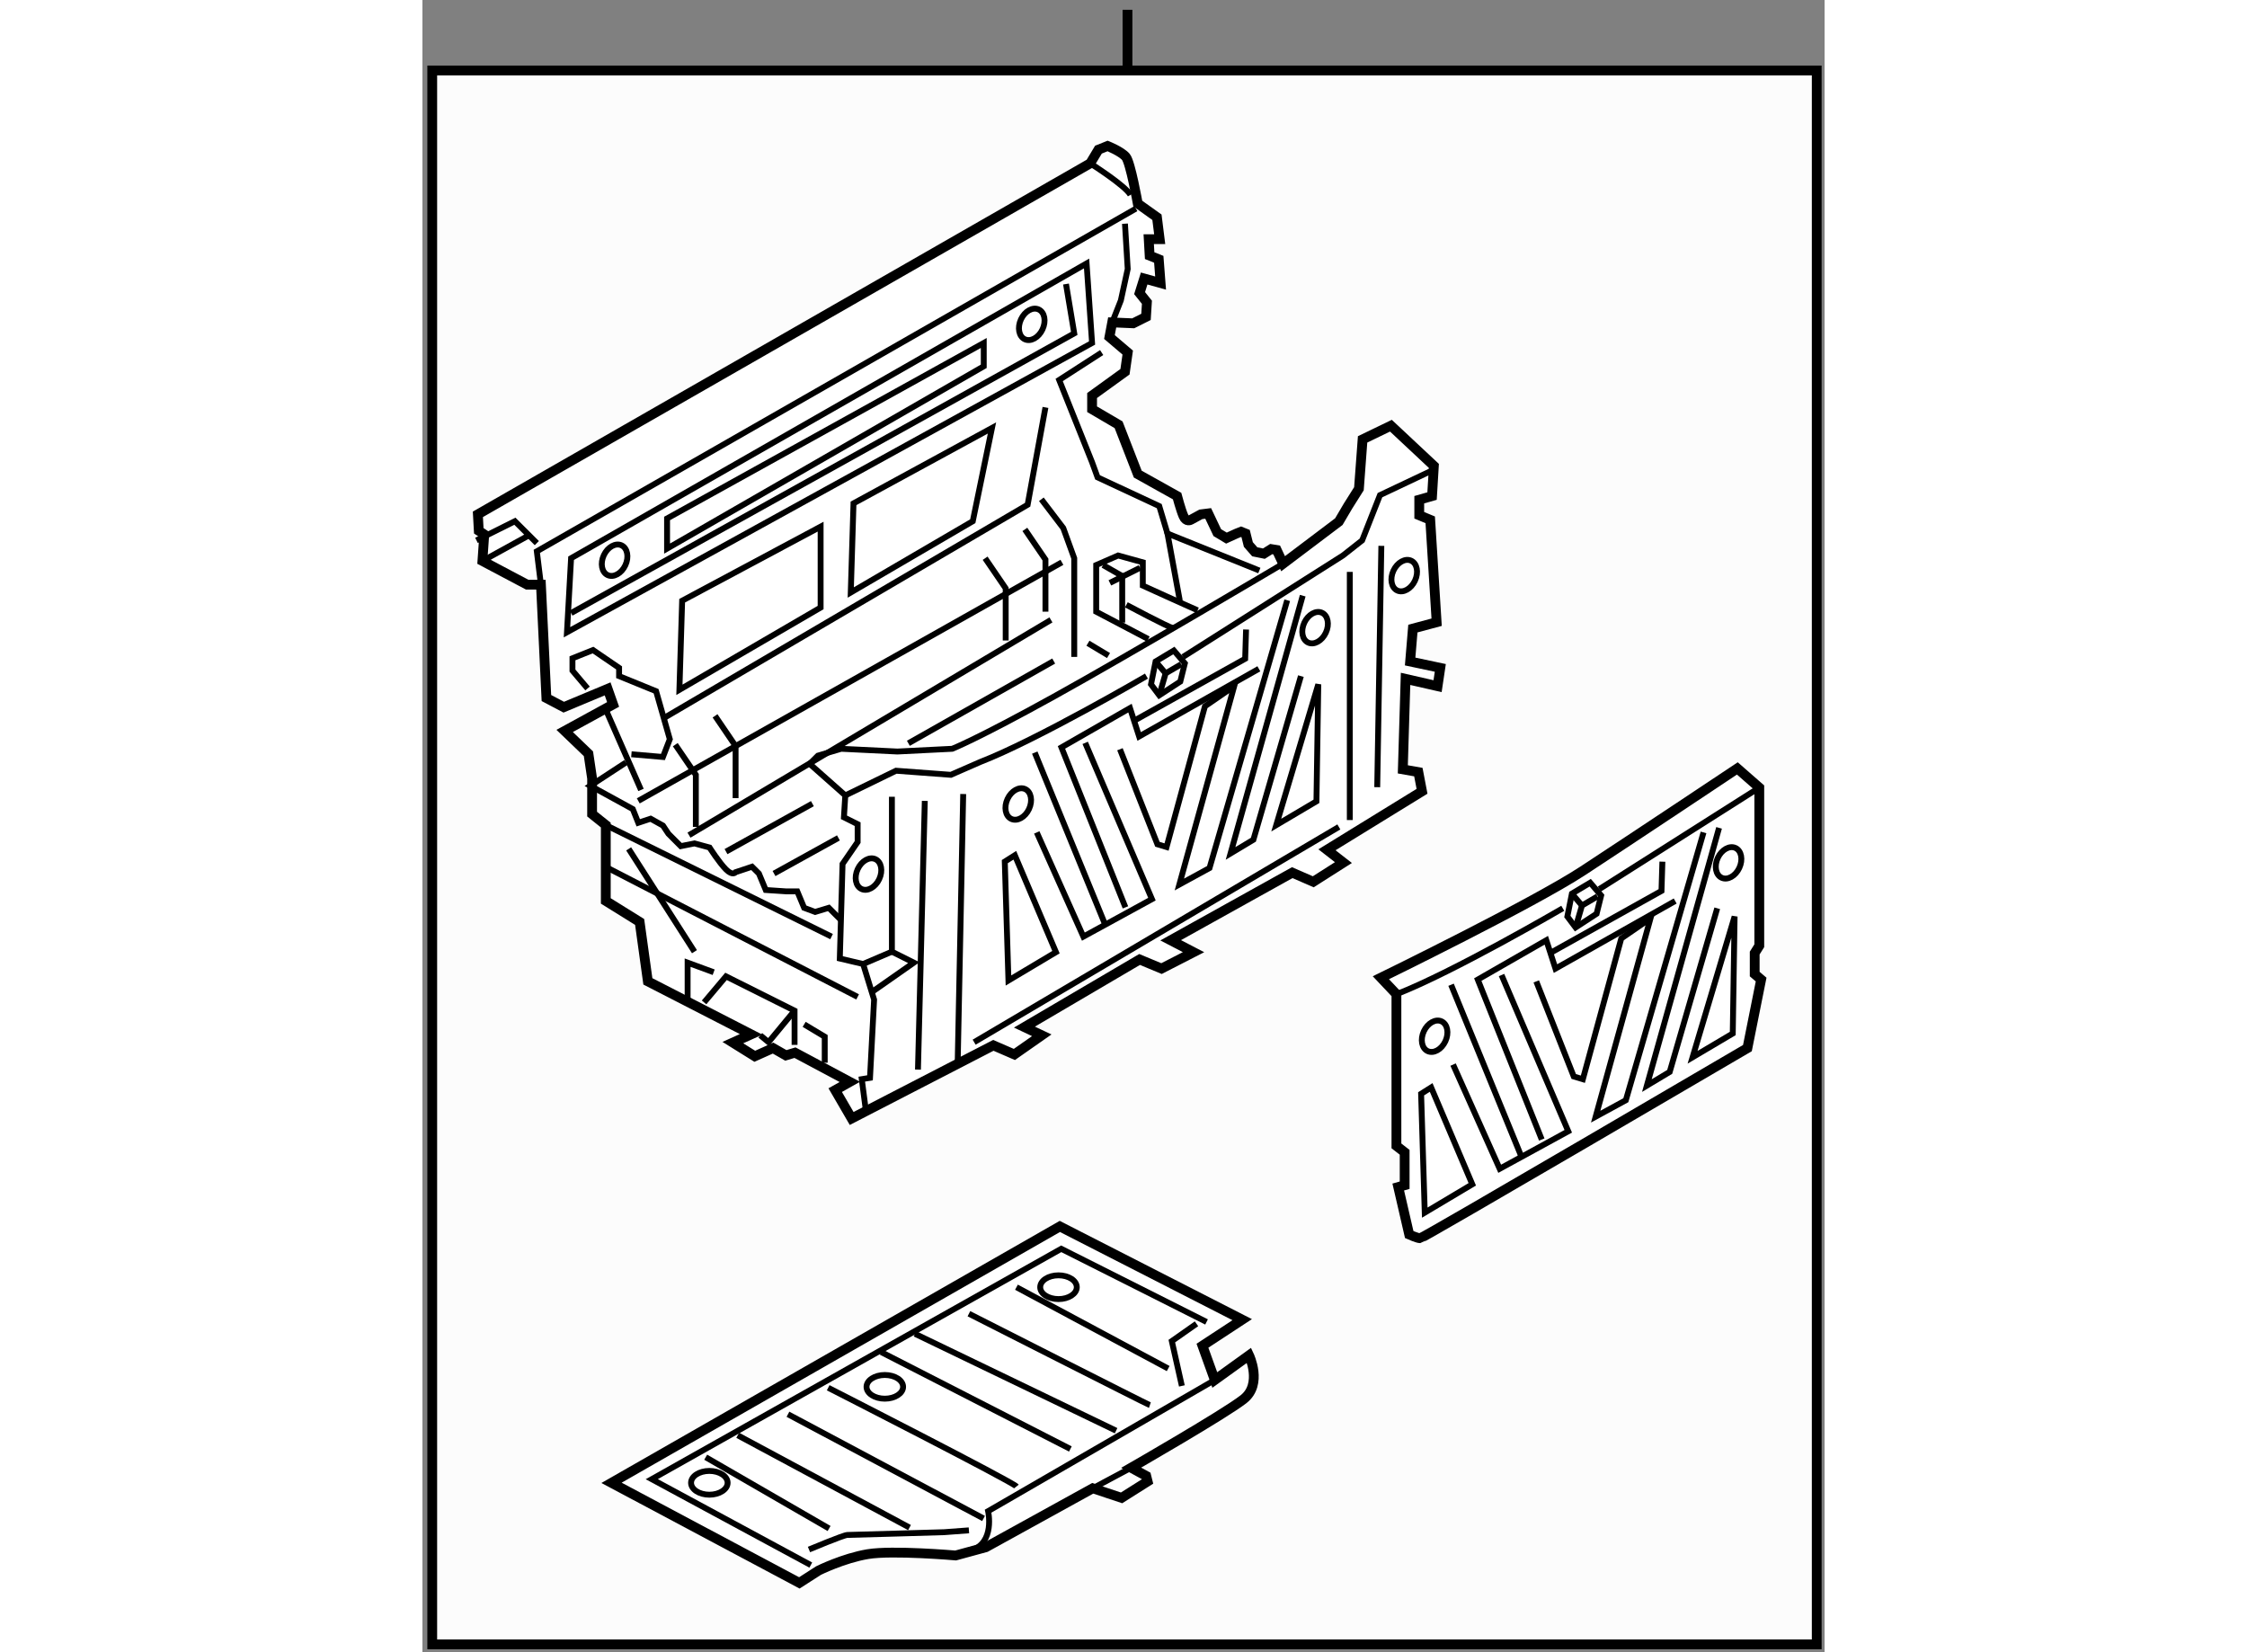
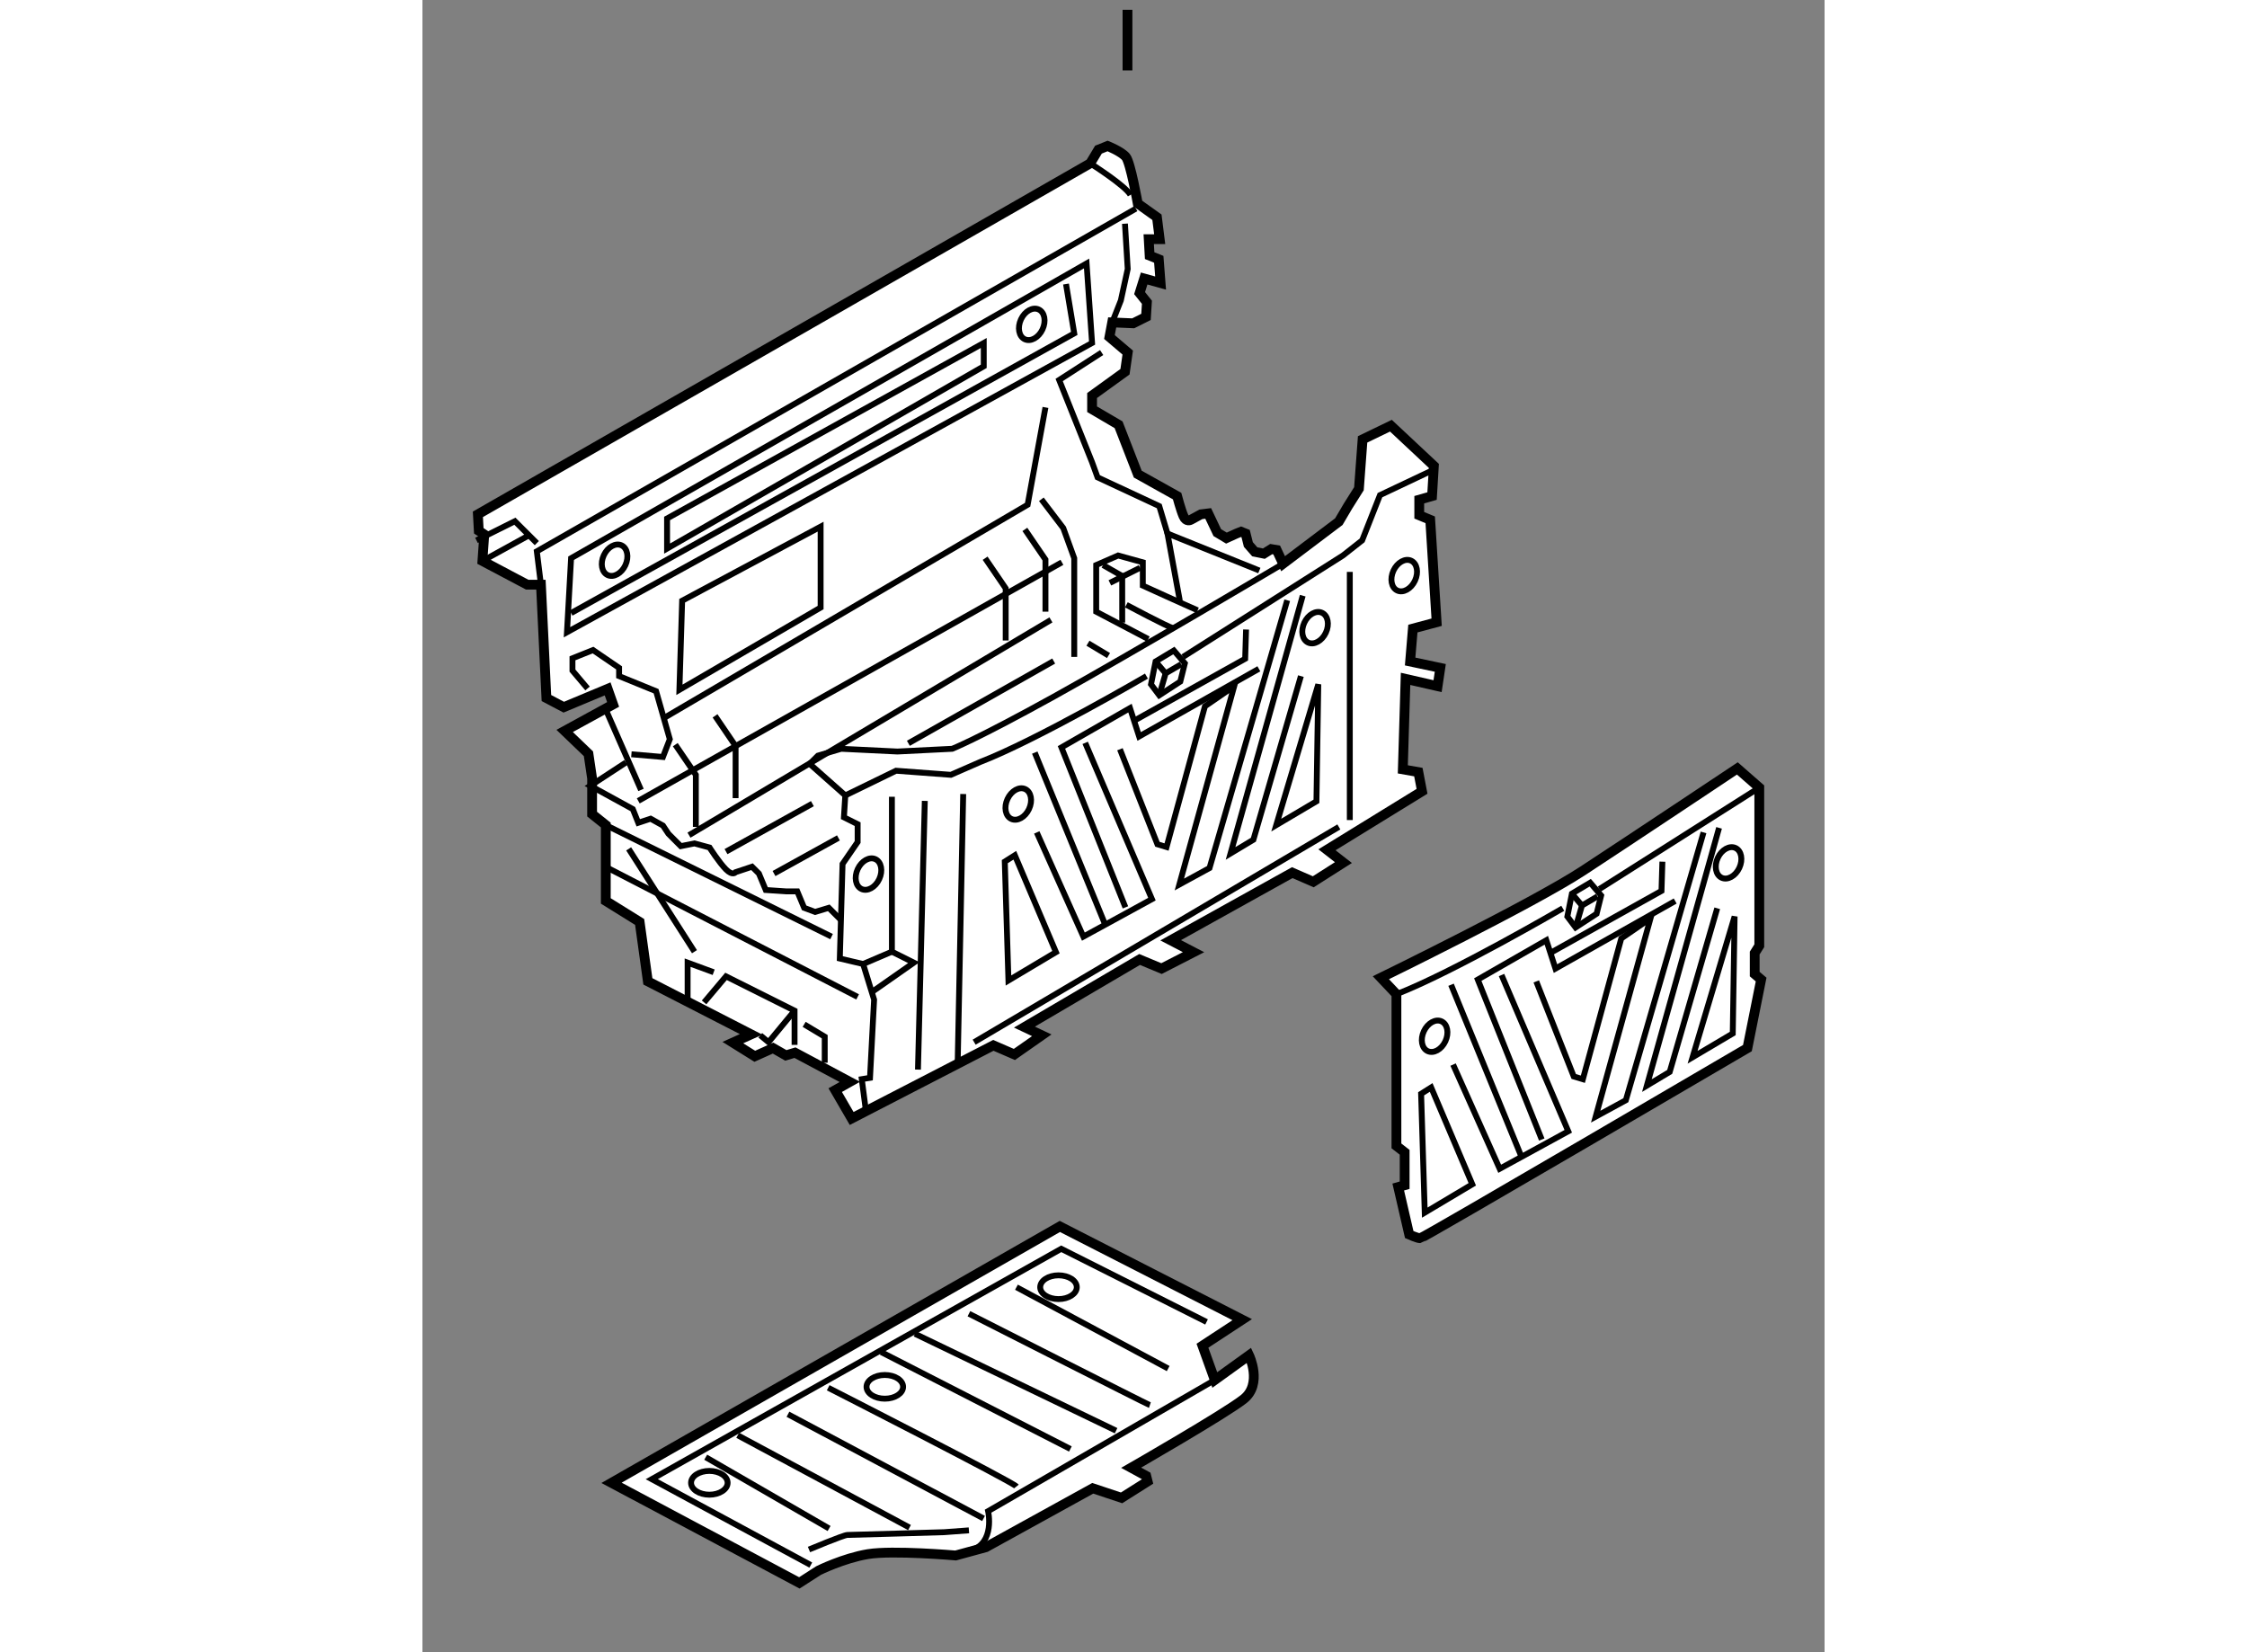
<svg xmlns="http://www.w3.org/2000/svg" version="1.1" x="0px" y="0px" width="244.8px" height="180px" viewBox="64.812 28.572 71.571 84.336" enable-background="new 0 0 244.8 180" xml:space="preserve">
  <rect x="64.812" y="28.572" width="71.571" height="84.336" fill="#808080" stroke="none" />
  <g>
-     <rect x="65.312" y="32.169" fill="#FCFCFC" stroke="#000000" stroke-width="0.5" width="70.671" height="80.339" />
    <line fill="none" stroke="#000000" stroke-width="0.5" x1="100.801" y1="32.169" x2="100.801" y2="29.072" />
  </g>
  <g>
    <path fill="#FFFFFF" stroke="#000000" stroke-width="0.5" d="M108.744,57.346l-0.327-0.7l-0.28-0.047l-0.374,0.234l-0.465-0.094     l-0.327-0.373l-0.14-0.56l-0.233-0.093l-0.233,0.093l-0.513,0.233l-0.467-0.28l-0.465-0.98l-0.374,0.047l-0.513,0.28     c0,0-0.233,0.138-0.374-0.188s-0.326-1.025-0.326-1.025l-2.007-1.12l-0.979-2.519l-1.353-0.793v-0.7l1.679-1.213l0.14-0.98     l-0.933-0.793l0.14-0.746l1.073,0.046l0.653-0.327l0.047-0.747l-0.374-0.467l0.233-0.746l0.839,0.233l-0.093-1.213l-0.466-0.187     l-0.047-0.84h0.56l-0.14-1.119l-0.98-0.7c0,0-0.373-2.099-0.606-2.379c-0.233-0.28-0.933-0.56-0.933-0.56l-0.467,0.187l-0.42,0.7     L67.642,54.826l0.046,0.84l0.28,0.187l-0.094,1.353l2.287,1.211h0.7l0.279,5.786l0.886,0.467l2.239-0.935l0.28,0.794l-2.473,1.353     l1.214,1.166l0.187,1.26v1.82l0.699,0.56v3.871l1.727,1.073l0.42,3.033l5.271,2.706l-0.933,0.42l1.12,0.698l0.933-0.418     l0.653,0.373l0.466-0.14l2.799,1.493l-0.746,0.42l0.84,1.447l7.232-3.733l1.073,0.465l1.399-0.979L95.54,81l5.879-3.453     l1.119,0.466l1.634-0.838l-1.167-0.607l6.206-3.453l1.072,0.467l1.54-0.98l-0.84-0.653l4.852-2.986l-0.187-0.98l-0.793-0.14     l0.14-4.619l1.634,0.373l0.139-0.933l-1.54-0.326l0.14-1.68l1.213-0.326l-0.327-5.226l-0.56-0.233v-0.794l0.653-0.186l0.093-1.54     l-2.192-2.052L112.802,51l-0.187,2.519l-0.559,0.887l-0.467,0.793L108.744,57.346z" />
    <polyline fill="none" stroke="#000000" stroke-width="0.3" points="103.635,62.104 111.8,56.926 112.779,56.155 113.689,53.846       116.349,52.587    " />
    <polygon fill="none" stroke="#000000" stroke-width="0.3" points="103.496,63.363 103.729,62.43 103.168,61.777 102.235,62.337       102.002,63.503 102.422,64.063    " />
    <polyline fill="none" stroke="#000000" stroke-width="0.3" points="103.542,62.478 102.748,62.943 102.422,64.063    " />
    <line fill="none" stroke="#000000" stroke-width="0.3" x1="102.748" y1="62.943" x2="102.235" y2="62.337" />
    <path fill="none" stroke="#000000" stroke-width="0.3" d="M101.769,63.083c0,0-5.598,3.268-8.491,4.386l-1.493,0.653      l-2.799-0.209l-2.589,1.26" />
    <polygon fill="none" stroke="#000000" stroke-width="0.3" points="110.54,63.503 110.446,69.475 108.394,70.689    " />
    <polyline fill="none" stroke="#000000" stroke-width="0.3" points="109.653,63.083 107.228,71.435 106.061,72.135       109.746,58.977    " />
    <polyline fill="none" stroke="#000000" stroke-width="0.3" points="108.954,59.211 104.988,72.88 103.448,73.721 106.248,63.596       104.755,64.623 102.795,71.808 102.329,71.667 100.416,66.816    " />
    <polyline fill="none" stroke="#000000" stroke-width="0.3" points="106.854,60.705 106.808,62.197 101.209,65.323    " />
    <polyline fill="none" stroke="#000000" stroke-width="0.3" points="107.507,62.71 101.396,66.164 100.929,64.716 97.43,66.723       100.696,74.888    " />
    <polyline fill="none" stroke="#000000" stroke-width="0.3" points="98.643,66.491 102.049,74.468 98.549,76.381 96.17,71.062          " />
    <line fill="none" stroke="#000000" stroke-width="0.3" x1="96.068" y1="66.988" x2="99.632" y2="75.695" />
    <polygon fill="none" stroke="#000000" stroke-width="0.3" points="95.051,72.228 97.15,77.174 94.725,78.62 94.538,72.553    " />
    <ellipse transform="matrix(-0.906 -0.423 0.423 -0.906 184.781 162.193)" fill="none" stroke="#000000" stroke-width="0.3" cx="110.405" cy="60.574" rx="0.606" ry="0.839" />
    <ellipse transform="matrix(-0.906 -0.423 0.423 -0.906 163.735 126.57)" fill="none" stroke="#000000" stroke-width="0.3" cx="95.918" cy="45.108" rx="0.606" ry="0.839" />
    <ellipse transform="matrix(-0.906 -0.423 0.423 -0.906 118.076 140.516)" fill="none" stroke="#000000" stroke-width="0.3" cx="74.644" cy="57.145" rx="0.606" ry="0.838" />
    <ellipse transform="matrix(-0.906 -0.423 0.423 -0.906 152.053 172.948)" fill="none" stroke="#000000" stroke-width="0.3" cx="95.219" cy="69.601" rx="0.606" ry="0.84" />
    <ellipse transform="matrix(-0.906 -0.423 0.423 -0.906 194.577 159.049)" fill="none" stroke="#000000" stroke-width="0.3" cx="114.953" cy="57.914" rx="0.606" ry="0.84" />
    <ellipse transform="matrix(-0.906 -0.423 0.423 -0.906 135.986 176.532)" fill="none" stroke="#000000" stroke-width="0.3" cx="87.59" cy="73.17" rx="0.606" ry="0.84" />
    <path fill="none" stroke="#000000" stroke-width="0.3" d="M108.744,57.346c0,0-7.791,4.619-11.71,6.788     c-3.919,2.169-5.179,2.659-5.179,2.659l-2.799,0.14l-2.869-0.14l-1.189,0.351l-0.42,0.418l1.819,1.611l-0.07,1.118l0.7,0.351     v0.909l-0.77,1.12l-0.14,4.828l1.19,0.28l0.56,1.82l-0.209,3.989l-0.42,0.069l0.21,1.609" />
    <line fill="none" stroke="#000000" stroke-width="0.3" x1="112.149" y1="57.764" x2="112.149" y2="70.431" />
    <line fill="none" stroke="#000000" stroke-width="0.3" x1="92.415" y1="69.102" x2="92.135" y2="82.749" />
    <line fill="none" stroke="#000000" stroke-width="0.3" x1="111.59" y1="70.782" x2="92.974" y2="81.769" />
-     <line fill="none" stroke="#000000" stroke-width="0.3" x1="113.759" y1="56.435" x2="113.549" y2="68.753" />
    <line fill="none" stroke="#000000" stroke-width="0.3" x1="90.455" y1="69.453" x2="90.106" y2="83.169" />
    <polyline fill="none" stroke="#000000" stroke-width="0.3" points="88.776,69.242 88.776,77.15 89.896,77.71 87.796,79.179   " />
    <line fill="none" stroke="#000000" stroke-width="0.3" x1="88.776" y1="77.15" x2="87.306" y2="77.779" />
    <line fill="none" stroke="#000000" stroke-width="0.3" x1="85.696" y1="76.381" x2="74.172" y2="70.689" />
    <line fill="none" stroke="#000000" stroke-width="0.3" x1="87.026" y1="79.459" x2="74.009" y2="72.741" />
    <polyline fill="none" stroke="#000000" stroke-width="0.3" points="85.347,82.818 85.347,81.489 84.297,80.859   " />
    <polyline fill="none" stroke="#000000" stroke-width="0.3" points="83.807,81.909 83.807,80.16 80.308,78.41 79.188,79.739   " />
    <polyline fill="none" stroke="#000000" stroke-width="0.3" points="83.807,80.16 82.478,81.769 82.058,81.419   " />
    <polyline fill="none" stroke="#000000" stroke-width="0.3" points="79.678,78.199 78.348,77.71 78.348,79.809   " />
    <line fill="none" stroke="#000000" stroke-width="0.3" x1="75.339" y1="71.902" x2="78.698" y2="77.15" />
    <path fill="none" stroke="#000000" stroke-width="0.3" d="M104.382,59.725c-0.49-0.209-2.799-1.26-2.799-1.26v-1.189l-1.26-0.349     l-1.119,0.489v2.38l2.659,1.398" />
    <polyline fill="none" stroke="#000000" stroke-width="0.3" points="99.553,57.415 100.532,57.975 100.532,60.354   " />
    <path fill="none" stroke="#000000" stroke-width="0.3" d="M103.122,60.634c-0.28-0.069-2.379-1.189-2.379-1.189" />
    <line fill="none" stroke="#000000" stroke-width="0.3" x1="101.442" y1="57.555" x2="99.902" y2="58.324" />
    <polyline fill="none" stroke="#000000" stroke-width="0.3" points="107.531,57.695 102.842,55.806 103.472,59.235   " />
    <polyline fill="none" stroke="#000000" stroke-width="0.3" points="102.842,55.806 102.422,54.406 99.273,52.937 98.993,52.167      97.314,47.968 99.483,46.568   " />
    <polyline fill="none" stroke="#000000" stroke-width="0.3" points="98.083,62.104 98.083,57.066 97.523,55.526 96.404,54.057        " />
    <polyline fill="none" stroke="#000000" stroke-width="0.3" points="96.614,49.368 95.704,54.336 77.089,65.252   " />
    <line fill="none" stroke="#000000" stroke-width="0.3" x1="99.833" y1="62.034" x2="98.783" y2="61.405" />
    <line fill="none" stroke="#000000" stroke-width="0.3" x1="97.034" y1="62.314" x2="89.616" y2="66.513" />
    <line fill="none" stroke="#000000" stroke-width="0.3" x1="84.717" y1="69.593" x2="80.308" y2="72.042" />
    <line fill="none" stroke="#000000" stroke-width="0.3" x1="97.454" y1="57.275" x2="75.829" y2="69.453" />
    <line fill="none" stroke="#000000" stroke-width="0.3" x1="96.894" y1="60.214" x2="78.418" y2="71.202" />
    <polyline fill="none" stroke="#000000" stroke-width="0.3" points="96.614,59.795 96.614,57.135 95.563,55.595   " />
    <polyline fill="none" stroke="#000000" stroke-width="0.3" points="94.584,61.265 94.584,58.604 93.534,57.066   " />
    <polyline fill="none" stroke="#000000" stroke-width="0.3" points="80.797,69.313 80.797,66.653 79.748,65.112   " />
    <polyline fill="none" stroke="#000000" stroke-width="0.3" points="78.768,70.782 78.768,68.122 77.719,66.583   " />
    <polyline fill="none" stroke="#000000" stroke-width="0.3" points="75.479,67.073 77.089,67.212 77.439,66.303 76.739,63.854      74.85,63.083 74.85,62.663 73.52,61.754 72.47,62.174 72.47,62.803 73.24,63.714   " />
    <line fill="none" stroke="#000000" stroke-width="0.3" x1="74.219" y1="64.903" x2="75.969" y2="68.893" />
    <path fill="none" stroke="#000000" stroke-width="0.3" d="M75.2,67.493l-1.819,1.189l2.169,1.189l0.279,0.7l0.63-0.209l0.63,0.35     l0.28,0.42l0.63,0.631l0.699-0.14l0.77,0.209c0,0,0.49,0.769,0.84,1.12c0.35,0.349,0.489,0.14,0.489,0.14l0.84-0.28l0.35,0.349     l0.35,0.84l1.049,0.071h0.56l0.35,0.839l0.56,0.21l0.699-0.21l0.63,0.63" />
-     <polygon fill="none" stroke="#000000" stroke-width="0.3" points="93.884,50.417 92.904,55.177 86.676,58.815 86.816,54.266   " />
    <polygon fill="none" stroke="#000000" stroke-width="0.3" points="85.137,55.455 85.137,59.584 77.929,63.783 78.069,59.235   " />
    <polygon fill="none" stroke="#000000" stroke-width="0.3" points="98.993,46.079 72.19,60.845 72.4,57.066 98.713,42.02   " />
    <polyline fill="none" stroke="#000000" stroke-width="0.3" points="101.232,39.22 70.651,56.715 70.861,58.417   " />
    <polyline fill="none" stroke="#000000" stroke-width="0.3" points="70.651,56.295 69.531,55.177 67.571,56.155   " />
    <line fill="none" stroke="#000000" stroke-width="0.3" x1="70.161" y1="55.946" x2="67.874" y2="57.206" />
    <polyline fill="none" stroke="#000000" stroke-width="0.3" points="100.672,39.99 100.813,42.3 100.462,43.909 100.02,45.029        " />
    <path fill="none" stroke="#000000" stroke-width="0.3" d="M100.953,38.52c-0.28-0.489-2.053-1.609-2.053-1.609" />
    <polyline fill="none" stroke="#000000" stroke-width="0.3" points="97.663,43.07 98.083,45.589 72.4,59.865   " />
    <polygon fill="none" stroke="#000000" stroke-width="0.3" points="93.464,46.079 93.464,47.269 77.299,56.575 77.299,55.037   " />
    <line fill="none" stroke="#000000" stroke-width="0.3" x1="86.046" y1="71.342" x2="82.758" y2="73.161" />
  </g>
  <g>
    <path fill="#FFFFFF" stroke="#000000" stroke-width="0.5" d="M105.257,99.013l1.75-1.261c0,0,0.7,1.47-0.28,2.239     s-5.739,3.5-5.739,3.5l0.77,0.42l0.07,0.279l-1.33,0.84l-1.47-0.49l-5.458,3.01l-1.54,0.42c0,0-3.219-0.279-4.479-0.07     c-1.26,0.211-2.52,0.84-2.52,0.84l-0.98,0.629l-9.587-5.107l22.884-13.088l9.308,4.759l-2.029,1.33L105.257,99.013z" />
    <path fill="none" stroke="#000000" stroke-width="0.3" d="M105.257,99.013l-11.57,6.695c0,0,0.373,1.633-0.887,2.006" />
-     <line fill="none" stroke="#000000" stroke-width="0.3" x1="100.988" y1="103.491" x2="99.028" y2="104.54" />
    <path fill="none" stroke="#000000" stroke-width="0.3" d="M96.346,94.277c0,0.334,0.417,0.606,0.934,0.606     c0.515,0,0.933-0.272,0.933-0.606c0-0.338-0.417-0.607-0.933-0.607C96.763,93.67,96.346,93.939,96.346,94.277z" />
    <ellipse fill="none" stroke="#000000" stroke-width="0.3" cx="88.414" cy="99.362" rx="0.933" ry="0.605" />
    <ellipse fill="none" stroke="#000000" stroke-width="0.3" cx="79.457" cy="104.261" rx="0.933" ry="0.607" />
    <line fill="none" stroke="#000000" stroke-width="0.3" x1="100.219" y1="101.601" x2="89.954" y2="96.655" />
    <polyline fill="none" stroke="#000000" stroke-width="0.3" points="104.837,96.05 97.419,92.316 76.518,104.075 84.635,108.46        " />
    <line fill="none" stroke="#000000" stroke-width="0.3" x1="97.886" y1="102.534" x2="88.228" y2="97.588" />
    <path fill="none" stroke="#000000" stroke-width="0.3" d="M95.133,104.448c-0.187-0.234-9.61-5.039-9.61-5.039" />
    <line fill="none" stroke="#000000" stroke-width="0.3" x1="93.453" y1="106.081" x2="83.47" y2="100.761" />
    <line fill="none" stroke="#000000" stroke-width="0.3" x1="89.674" y1="106.546" x2="80.904" y2="101.835" />
    <path fill="none" stroke="#000000" stroke-width="0.3" d="M101.944,100.296c-0.14-0.047-9.237-4.666-9.237-4.666" />
    <line fill="none" stroke="#000000" stroke-width="0.3" x1="102.878" y1="98.429" x2="95.133" y2="94.277" />
-     <polyline fill="none" stroke="#000000" stroke-width="0.3" points="104.324,96.143 103.064,97.028 103.577,99.315   " />
    <path fill="none" stroke="#000000" stroke-width="0.3" d="M92.707,106.687l-1.26,0.094c0,0-4.758,0.141-4.945,0.141     c-0.186,0-1.959,0.744-1.959,0.744" />
    <line fill="none" stroke="#000000" stroke-width="0.3" x1="85.569" y1="106.593" x2="79.271" y2="102.954" />
  </g>
  <g>
    <path fill="#FFFFFF" stroke="#000000" stroke-width="0.5" d="M131.931,67.796l1.12,0.98v8.07l-0.234,0.374v1.073l0.328,0.28     l-0.7,3.499c0,0-16.563,9.705-16.703,9.705c-0.14,0-0.56-0.188-0.56-0.188l-0.56-2.426l0.327-0.093v-1.68l-0.42-0.327v-7.743     l-0.793-0.84c0,0,7.745-3.779,10.31-5.459C126.611,71.342,131.931,67.796,131.931,67.796z" />
    <line fill="none" stroke="#000000" stroke-width="0.3" x1="133.051" y1="68.776" x2="124.887" y2="73.955" />
    <polygon fill="none" stroke="#000000" stroke-width="0.3" points="124.746,75.215 124.979,74.282 124.42,73.628 123.486,74.188      123.254,75.355 123.674,75.914   " />
    <polyline fill="none" stroke="#000000" stroke-width="0.3" points="124.793,74.328 124,74.795 123.674,75.914   " />
    <line fill="none" stroke="#000000" stroke-width="0.3" x1="124" y1="74.795" x2="123.486" y2="74.188" />
    <path fill="none" stroke="#000000" stroke-width="0.3" d="M123.02,74.935c0,0-5.598,3.266-8.491,4.386" />
    <polygon fill="none" stroke="#000000" stroke-width="0.3" points="131.791,75.355 131.697,81.325 129.645,82.54   " />
    <polyline fill="none" stroke="#000000" stroke-width="0.3" points="130.904,74.935 128.479,83.285 127.313,83.985 130.998,70.829        " />
    <polyline fill="none" stroke="#000000" stroke-width="0.3" points="130.205,71.062 126.239,84.732 124.699,85.571 127.498,75.448      126.006,76.474 124.046,83.66 123.58,83.52 121.667,78.667   " />
    <polyline fill="none" stroke="#000000" stroke-width="0.3" points="128.105,72.555 128.059,74.048 122.459,77.174   " />
    <polyline fill="none" stroke="#000000" stroke-width="0.3" points="128.758,74.563 122.647,78.014 122.18,76.566 118.681,78.574      121.947,86.738   " />
    <polyline fill="none" stroke="#000000" stroke-width="0.3" points="119.894,78.341 123.3,86.318 119.8,88.231 117.421,82.913        " />
    <line fill="none" stroke="#000000" stroke-width="0.3" x1="117.318" y1="78.838" x2="120.882" y2="87.547" />
    <polygon fill="none" stroke="#000000" stroke-width="0.3" points="116.302,84.08 118.401,89.024 115.975,90.47 115.789,84.405        " />
    <ellipse transform="matrix(-0.906 -0.423 0.423 -0.906 219.91 194.002)" fill="none" stroke="#000000" stroke-width="0.3" cx="131.492" cy="72.588" rx="0.606" ry="0.838" />
    <ellipse transform="matrix(-0.906 -0.423 0.423 -0.906 187.545 204.529)" fill="none" stroke="#000000" stroke-width="0.3" cx="116.469" cy="81.453" rx="0.606" ry="0.838" />
  </g>
</svg>